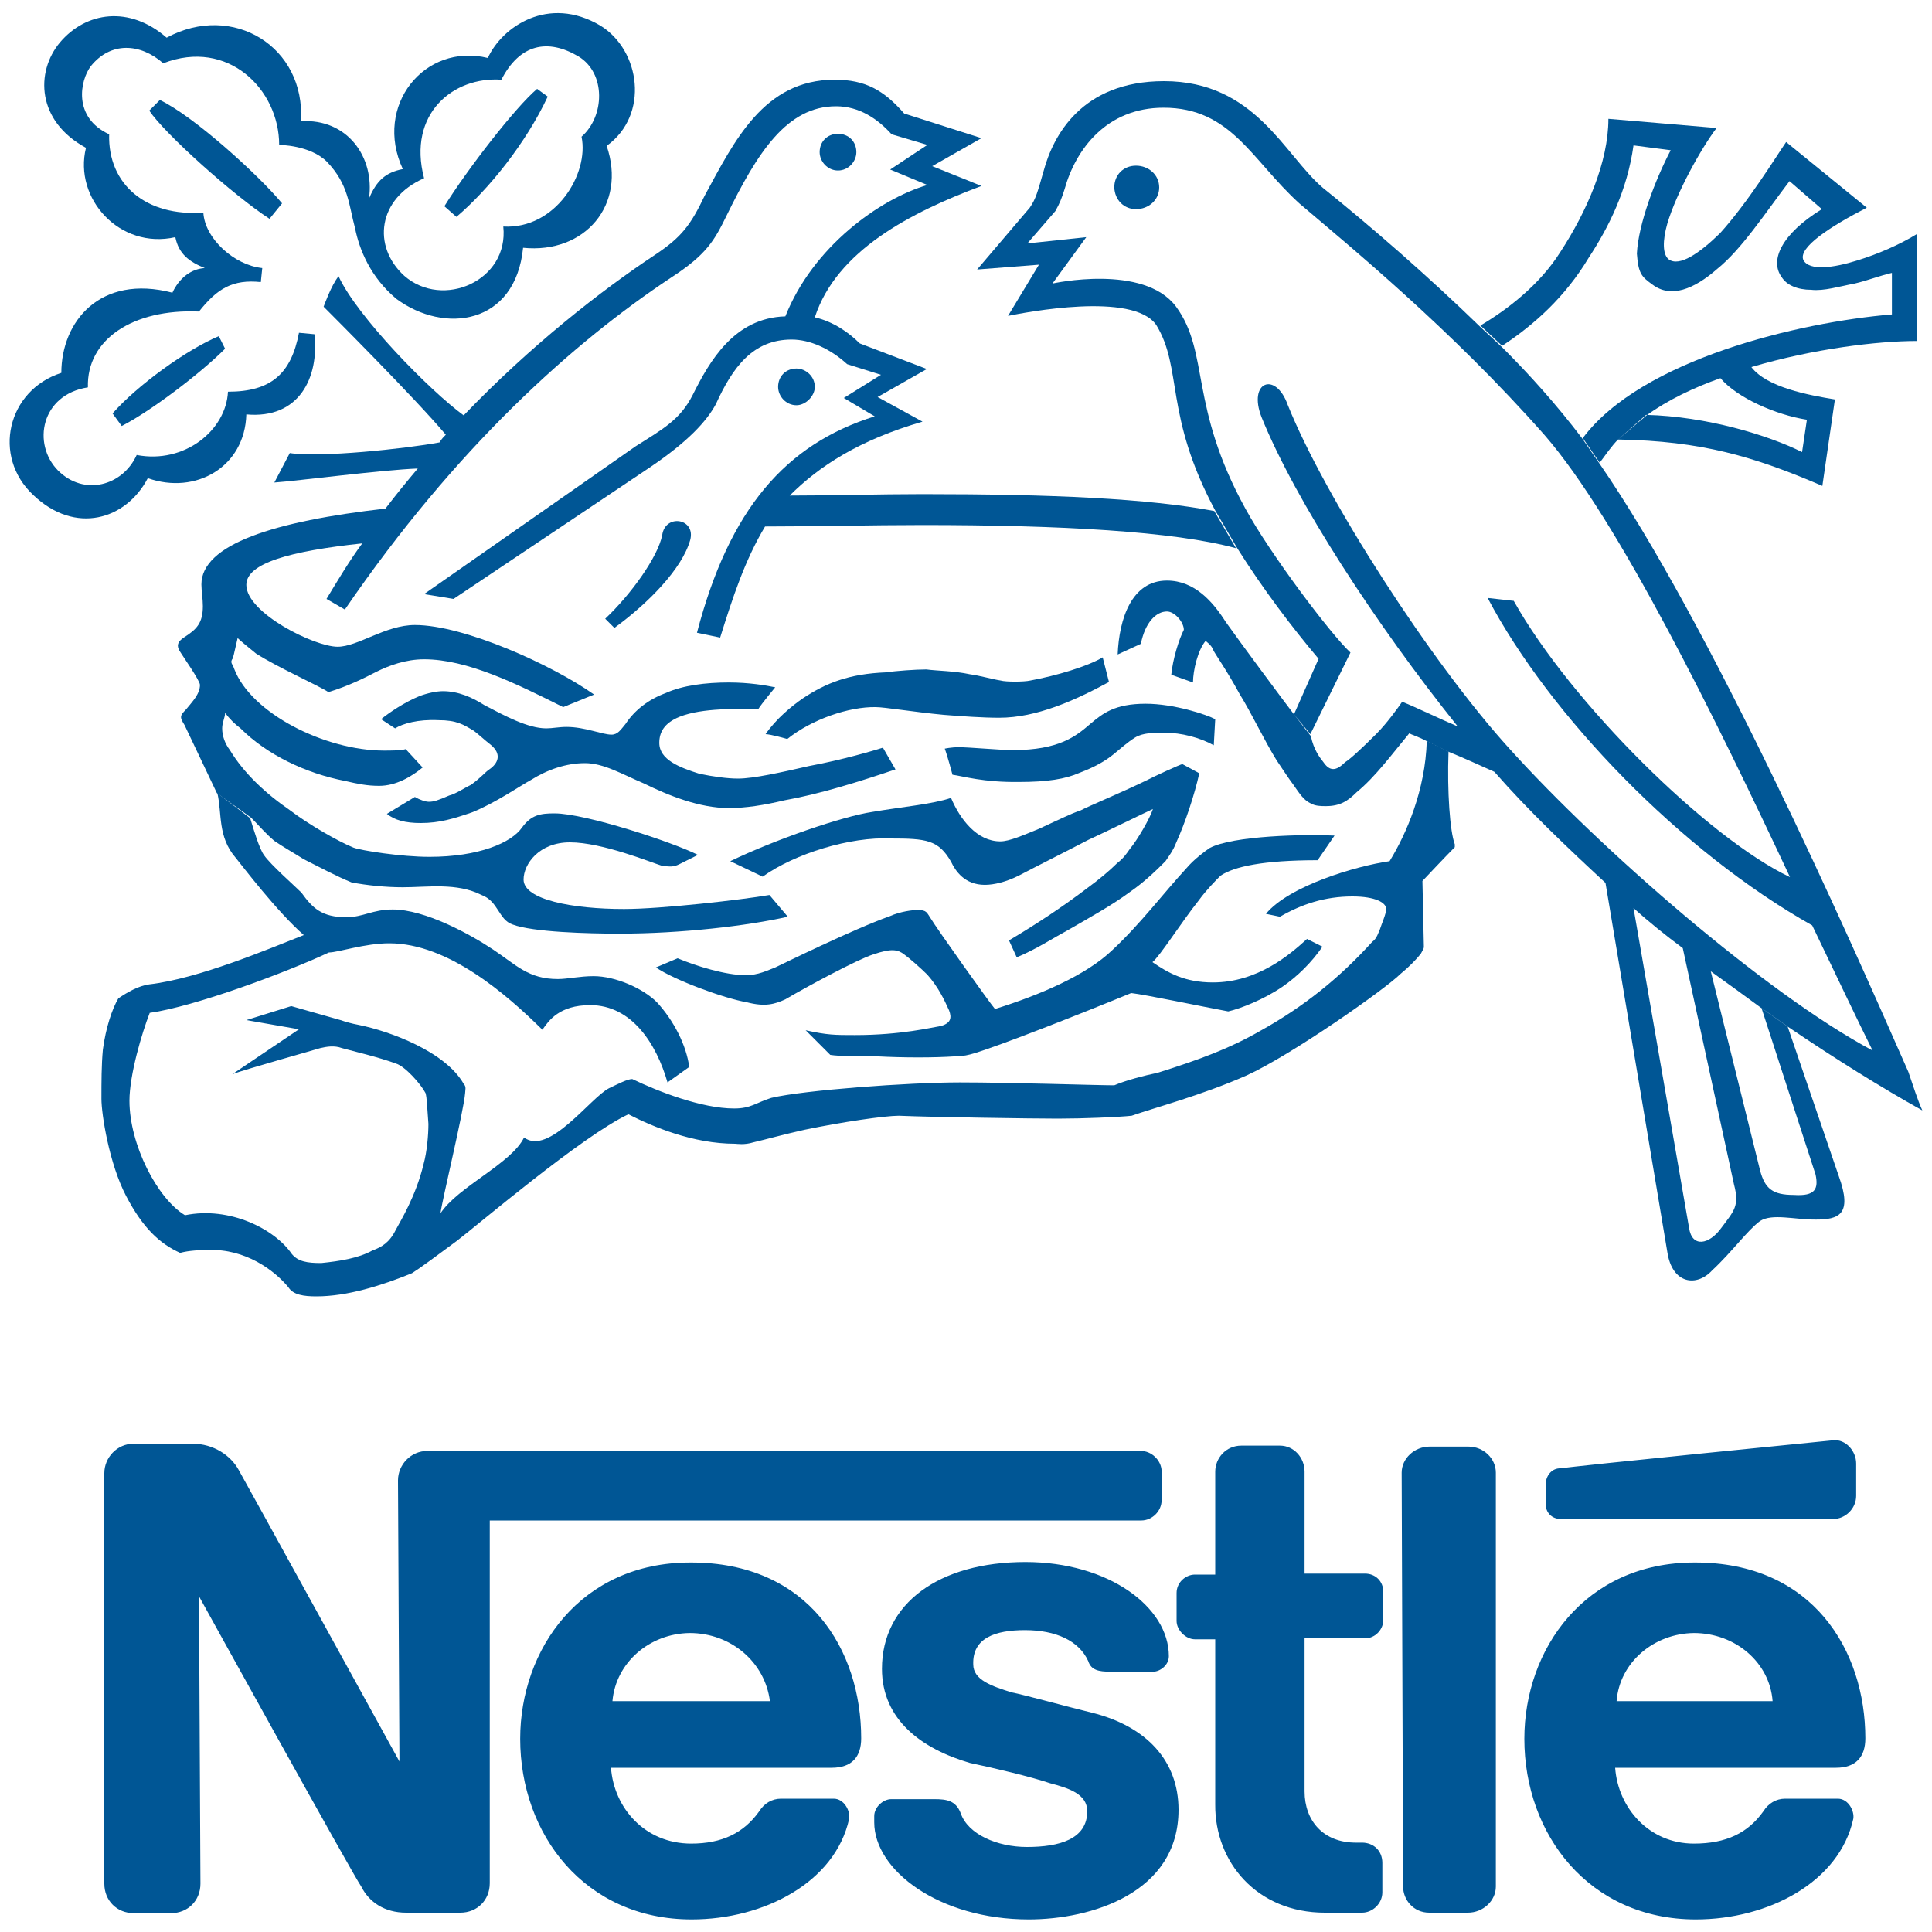
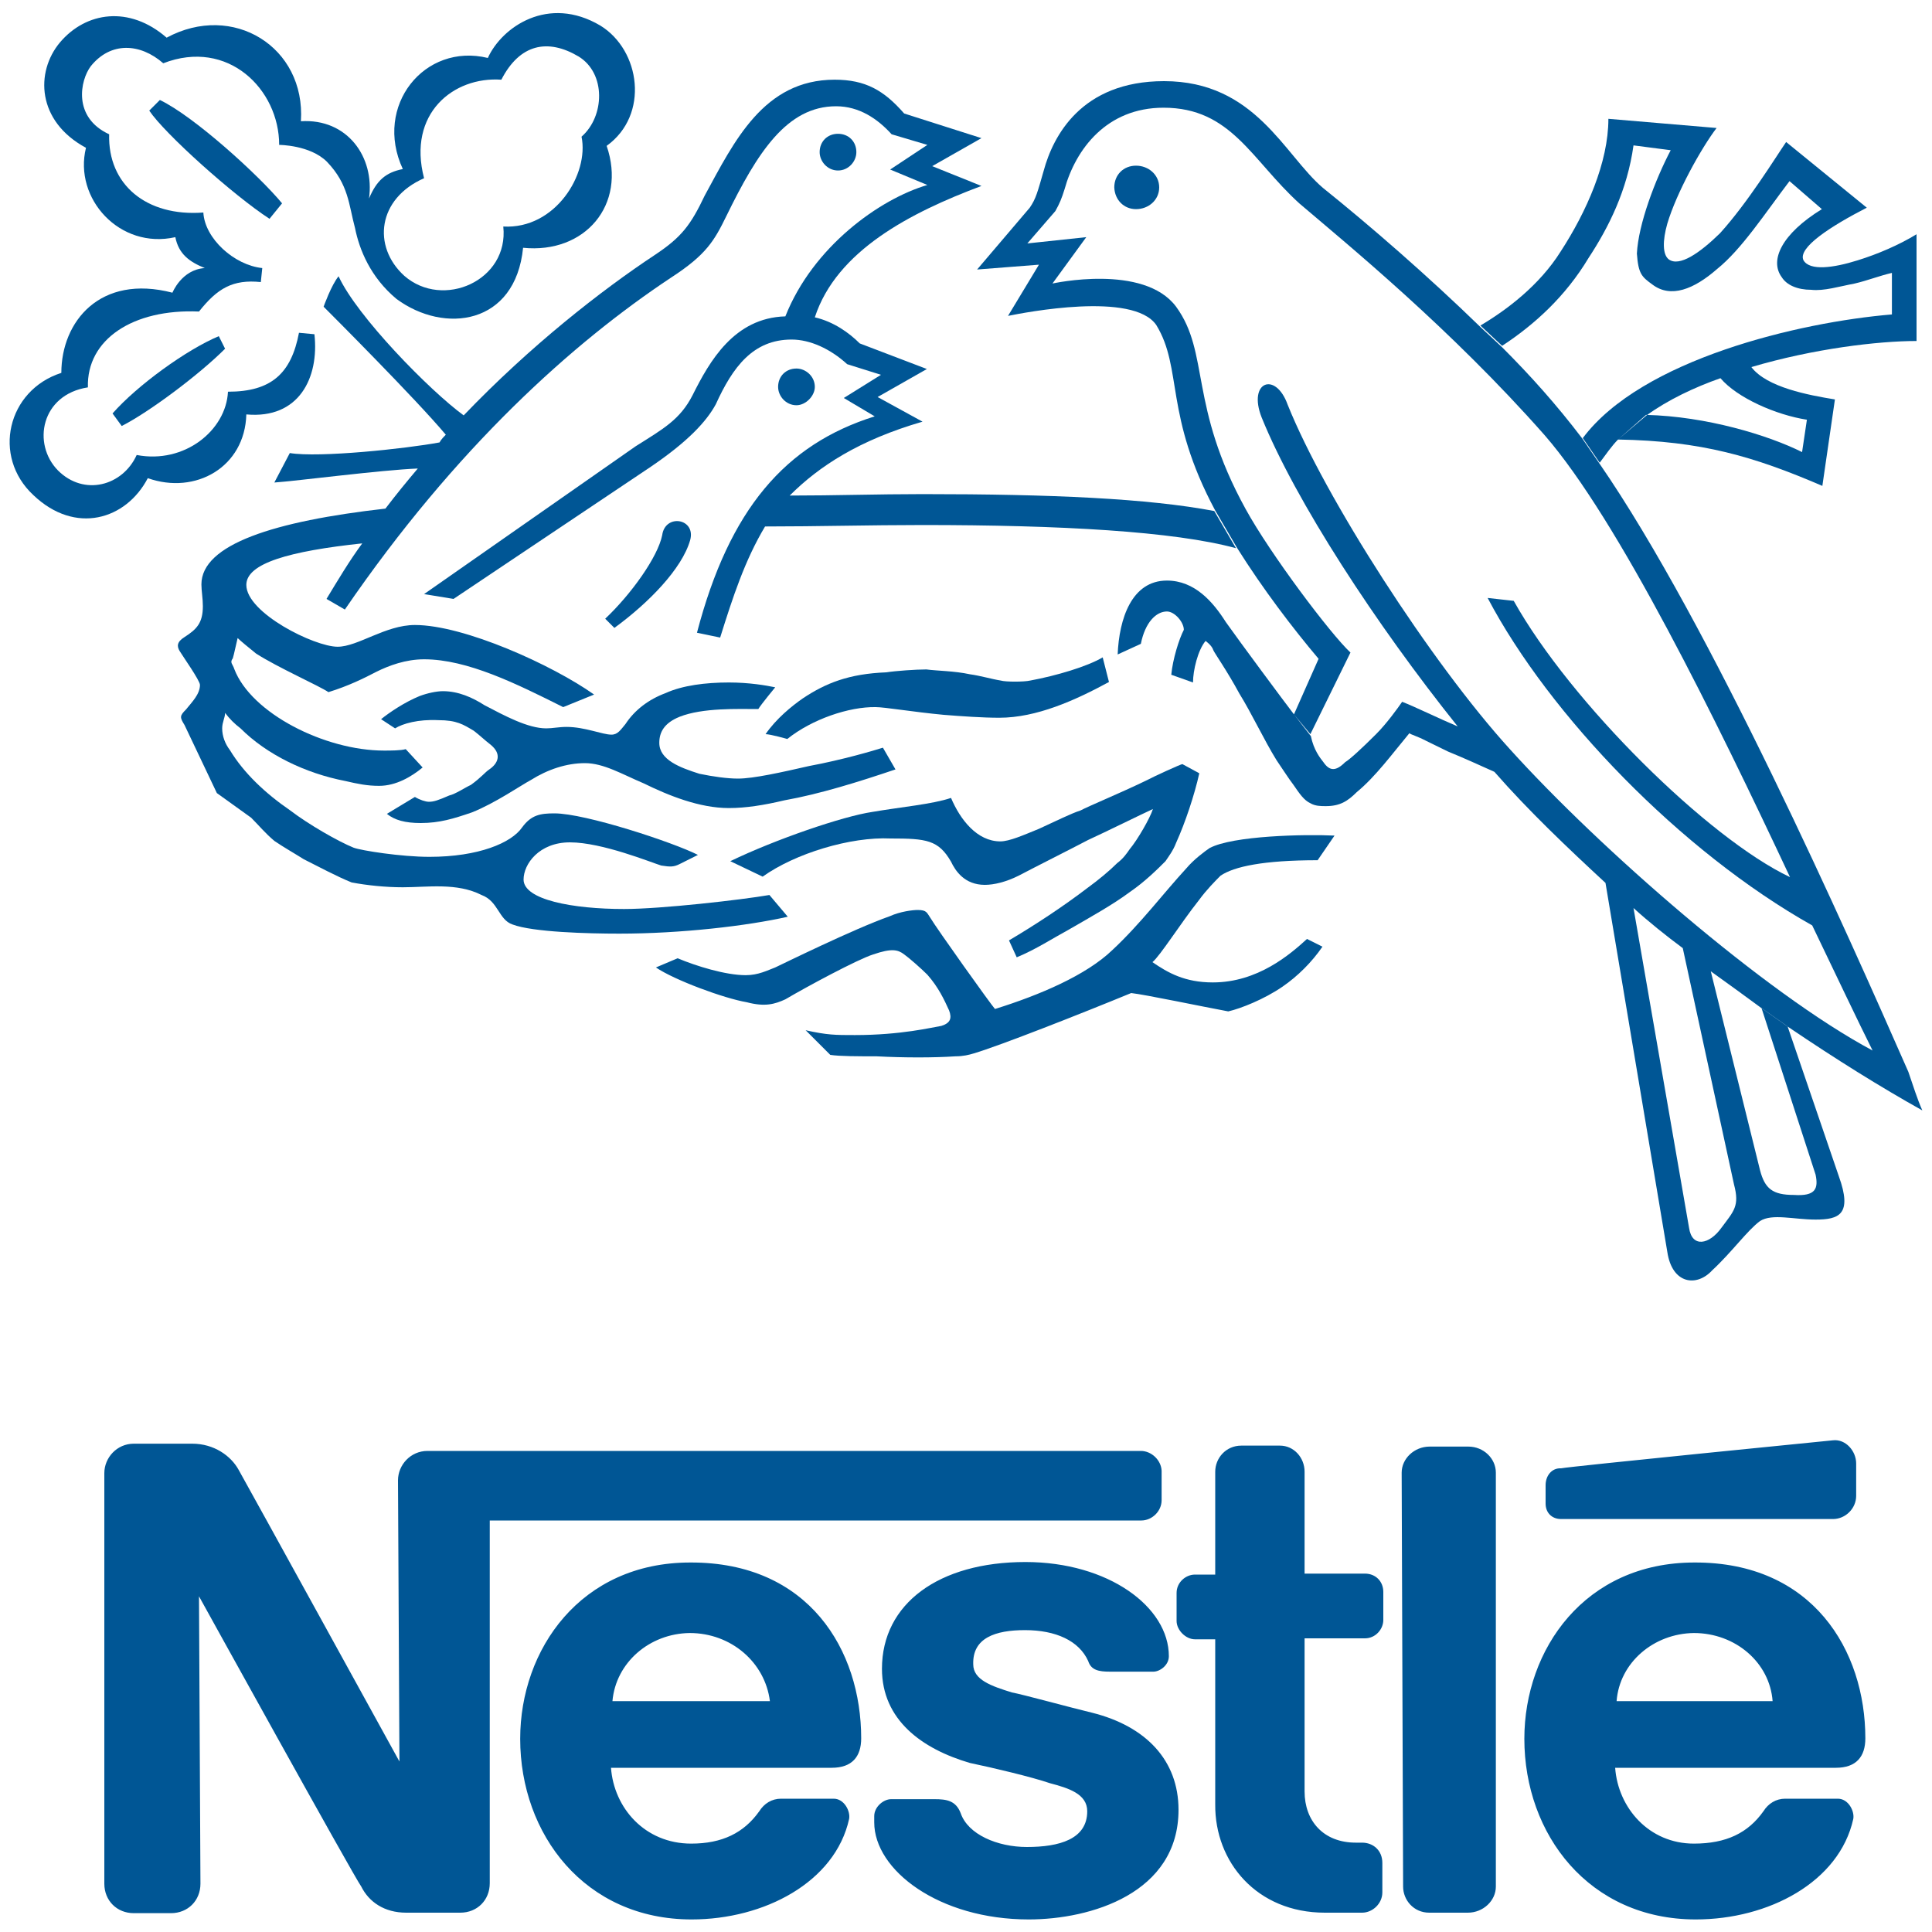
<svg xmlns="http://www.w3.org/2000/svg" id="Layer_1" x="0px" y="0px" viewBox="0 0 400 400" style="enable-background:new 0 0 400 400;" xml:space="preserve">
  <style type="text/css"> .st0{fill-rule:evenodd;clip-rule:evenodd;fill:#005695;}</style>
  <g>
    <g id="illustration">
      <path class="st0" d="M235.2,43.3c2.6,0,4.8-1.9,4.8-4.5c0-2.6-2.2-4.5-4.8-4.5c-2.6,0-4.5,1.9-4.5,4.5 C230.8,41.4,232.7,43.3,235.2,43.3L235.2,43.3z" />
      <path class="st0" d="M173.5,35.3c2.2,0,3.8-1.9,3.8-3.8c0-2.2-1.6-3.8-3.8-3.8c-2.2,0-3.8,1.6-3.8,3.8 C169.7,33.4,171.3,35.3,173.5,35.3L173.5,35.3z" />
      <path class="st0" d="M127.2,130l-1.9-1.9c5.4-5.1,10.9-12.8,11.8-17.3c0.6-4.5,7-3.5,5.8,1C141.2,117.8,134.2,124.9,127.2,130 L127.2,130z" />
      <path class="st0" d="M87.8,36.9C78.2,41.1,77,51,83.7,57.1c8,7,21.7,1,20.5-10.2C115,47.5,122,36,120.4,28.3 c4.8-4.2,5.1-13.1-0.6-16.6c-6.4-3.8-12.2-2.6-16,4.8C93.9,15.8,84.3,23.5,87.8,36.9L83.4,35c-6.1-13.1,4.5-26.2,17.6-23 c2.9-6.4,12.5-13.1,23.3-6.7c8.3,5.1,10.2,18.5,1.3,24.9c4.2,12.2-4.5,22.4-17.3,21.1c-1.6,16-16.3,17.9-26.2,10.6 c-5.4-4.5-7.7-10.2-8.6-14.7c-1.3-4.8-1.3-9-5.8-13.7c-3.5-3.5-9.9-3.5-9.9-3.5c0-11.5-10.6-22.1-24-16.9 c-4.8-4.2-10.9-4.5-15,0.6c-2.2,2.9-3.8,10.6,3.8,14.1C22.3,38.2,30.3,44.9,42.1,44c0.3,5.4,6.4,10.9,12.2,11.5l-0.3,2.9 c-5.8-0.6-9,1.3-12.8,6.1c-13.7-0.6-23.3,5.8-23,15.7C8.5,81.7,6.6,91.9,12,97.4c5.4,5.4,13.4,3.2,16.3-3.2 c9.9,1.9,18.5-5.1,18.9-13.1c9,0,13.1-3.8,14.7-12.2l3.2,0.3c1,9-3.2,17.6-14.1,16.6C50.7,96.7,40.5,102.5,30.6,99 c-4.5,8.6-15,11.8-23.7,3.5c-8.6-8-5.4-21.7,5.8-25.3c0-10.6,8-20.5,23-16.6c0,0,1.9-4.8,6.7-5.1c-3.2-1.3-5.4-2.9-6.1-6.4 c-11.5,2.6-21.1-8-18.5-18.5C7.6,25.1,7.3,14.9,12.4,8.8c5.4-6.4,14.4-7.7,22.1-1c13.7-7.4,28.8,1.9,27.8,17.3 c9.6-0.6,15.3,7.4,14.1,16c1.6-3.8,3.5-5.4,7-6.1L87.8,36.9L87.8,36.9z" />
-       <path class="st0" d="M111.2,18.4l2.2,1.6c-4.5,9.6-12.2,19.2-18.9,24.9L92,42.7C96.8,35,106.7,22.2,111.2,18.4L111.2,18.4z" />
      <path class="st0" d="M45.3,69.6l1.3,2.6c-5.4,5.4-15.7,13.1-21.4,16l-1.9-2.6C28.4,79.8,38.6,72.4,45.3,69.6L45.3,69.6z" />
      <path class="st0" d="M58.4,42.1l-2.6,3.2c-7.4-4.8-21.7-17.6-24.9-22.4l2.2-2.2C40.2,24.1,53.6,36.3,58.4,42.1L58.4,42.1z" />
-       <path class="st0" d="M45,164.2c1,4.2,0,9,3.8,13.4c1.3,1.6,8.6,11.2,14.1,16c-7.4,2.9-21.7,9-32,10.2c-2.2,0.3-4.5,1.6-6.4,2.9 c-1.3,2.2-2.6,6.1-3.2,10.6C21,220.5,21,224,21,227.5c0,3.2,1.6,13.4,5.1,20.1c3.5,6.7,7,9.9,11.2,11.8c1-0.3,2.9-0.6,5.8-0.6 c7.7-0.3,13.7,4.2,16.6,7.7c1,1.6,3.2,1.9,5.8,1.9c6.4,0,13.4-2.2,19.8-4.8c1.6-1,5.4-3.8,9.3-6.7c4.2-3.2,25.9-21.7,35.5-26.2 c5.1,2.6,13.4,6.1,22.1,6.1c0.3,0,1.9,0.3,3.8-0.3c2.6-0.6,6.1-1.6,10.6-2.6c7.7-1.6,16.6-2.9,19.5-2.9c7,0.3,27.8,0.6,32.9,0.6 c5.1,0,12.5-0.3,15.3-0.6c4.5-1.6,14.4-4.2,23.7-8.3c9.3-4.2,28.8-17.9,32-21.1c1.6-1.3,3.2-2.9,4.2-4.2c0.3-0.6,0.6-1,0.6-1.3 c0-0.3-0.3-13.7-0.3-13.7s4.8-5.1,6.7-7c0,0,0-0.3,0-0.6c-1-2.6-1.6-10.9-1.3-19.2l-4.5-2.2c-0.3,10.2-4.2,19.2-7.7,24.9 c-7,1-20.8,5.1-25.6,10.9l2.9,0.6c4.5-2.6,9.3-4.2,15-4.2c4.8,0,7,1.3,7,2.6c0,1-1,3.2-1.3,4.2c-0.3,0.6-0.6,1.9-1.6,2.6 c-6.7,7.4-14.1,13.4-23.3,18.5c-6.1,3.5-12.2,5.8-21.1,8.6c-2.9,0.6-6.7,1.6-9,2.6c-3.5,0-21.4-0.6-32-0.6 c-10.6,0-32.3,1.6-39,3.2c-3.2,1-4.2,2.2-7.7,2.2c-6.7,0-15.7-3.5-21.1-6.1c-1,0-2.9,1-4.8,1.9c-3.8,1.9-12.5,14.1-17.6,10.2 c-2.6,5.4-13.7,10.2-17.3,15.7c0.3-2.6,4.8-21.1,5.1-24.9c0-0.6,0.3-1.3-0.3-1.9c-3.8-6.7-15.3-10.9-21.7-12.2 c-1.6-0.3-2.6-0.6-3.8-1l-10.2-2.9l-9.3,2.9l10.9,1.9l-13.8,9.3c2.6-1,17.3-5.1,18.2-5.4c1.3-0.3,2.9-0.6,4.5,0 c2.2,0.6,7.7,1.9,11.2,3.2c1.9,0.6,5.1,4.2,6.1,6.1c0.3,1,0.3,2.6,0.6,6.4c0,2.2-0.3,5.8-1,8.3c-1.6,6.7-4.8,11.8-5.8,13.7 c-1.3,2.6-2.9,3.5-4.8,4.2c-2.9,1.6-6.7,2.2-10.6,2.6c-2.9,0-4.8-0.3-6.1-1.9c-3.5-5.1-12.8-9.9-22.1-8 c-5.8-3.5-11.5-14.7-11.5-23.7c0-5.4,2.6-14.1,4.2-18.2c9.3-1.3,28.1-8.3,37.1-12.5c1.9,0,7.4-1.9,12.5-1.9 c12.2,0,24.3,10.6,31.7,17.9c1.3-1.9,3.5-5.1,9.9-5.1c8.6,0,13.7,8,16,16l4.5-3.2c-0.6-4.5-3.2-9.6-6.7-13.4 c-2.9-2.9-8.6-5.4-13.1-5.4c-2.9,0-5.4,0.6-7.4,0.6c-6.1,0-8.6-2.9-13.4-6.1c-4.8-3.2-14.1-8.3-20.8-8.3c-4.2,0-6.1,1.6-9.6,1.6 c-5.1,0-7-1.9-9.3-5.1c-1.3-1.3-6.4-5.8-7.7-7.7c-1-1.3-2.2-5.4-2.9-7.7L45,164.2L45,164.2z" />
      <path class="st0" d="M52,169.3c1.6,1.6,2.9,3.2,4.8,4.8c1.9,1.3,4.2,2.6,6.1,3.8c3.2,1.6,6.7,3.5,9.9,4.8c3.2,0.6,7,1,10.6,1 c5.1,0,11.2-1,16.3,1.6c3.5,1.3,3.5,5.1,6.4,6.1c4.2,1.6,15.7,1.9,22.1,1.9c12.8,0,26.5-1.6,34.9-3.5l-3.8-4.5 c-5.8,1-22.4,2.9-30.1,2.9c-10.6,0-20.8-1.9-20.8-6.1c0-3.2,3.2-7.7,9.6-7.7c6.7,0,16.9,4.2,18.9,4.8c1.9,0.3,2.6,0.3,3.8-0.3 l3.8-1.9c-5.1-2.6-23.3-8.6-29.7-8.6c-2.9,0-4.8,0.3-6.7,2.9c-2.2,3.2-9,6.1-19.2,6.1c-5.8,0-14.1-1.3-15.7-1.9 c-3.2-1.3-9.3-4.8-13.1-7.7c-5.1-3.5-9.6-7.7-12.5-12.5c-1-1.3-1.6-2.9-1.6-4.5c0-1.3,0.6-2.2,0.6-3.2c1,1.3,1.9,2.2,3.2,3.2 c5.4,5.4,13.4,9.3,21.7,10.9c2.6,0.6,4.5,1,7,1c3.5,0,6.7-1.9,9-3.8l-3.5-3.8c-1,0.3-3.2,0.3-4.5,0.3c-12.2,0-27.5-7.7-31-16.9 c-0.3-1-1-1.3-0.3-2.2c0.3-1,0.6-2.6,1-4.2c0.6,0.6,2.2,1.9,3.8,3.2c4.5,2.9,13.1,6.7,15,8c4.2-1.3,7.4-2.9,9.9-4.2 c2.6-1.3,6.1-2.6,9.9-2.6c9,0,19.2,5.1,28.8,9.9l6.4-2.6c-8.6-6.1-26.9-14.4-37.1-14.4c-6.1,0-11.8,4.5-16,4.5 c-4.8,0-18.9-7-18.9-12.8c0-4.5,9-7,24-8.6c-2.6,3.5-5.1,7.7-7.4,11.5l3.8,2.2c23-33.6,47.3-55.3,67.5-68.7 c7.4-4.8,9-7.7,11.5-12.8c6.4-13.1,12.5-22.7,22.7-22.7c4.8,0,8.6,2.6,11.5,5.8l7.4,2.2l-7.7,5.1l7.7,3.2 c-9.9,2.9-23.7,12.8-29.4,27.2c-10.6,0.3-15.7,9.3-19.2,16.3c-2.6,5.1-6.1,7-11.8,10.6L87.8,123l6.1,1l40.6-27.2 c8-5.4,11.8-9.6,13.7-13.1c3.5-7.7,7.7-13.4,15.7-13.4c3.8,0,8,1.9,11.5,5.1l7,2.2l-7.7,4.8l6.4,3.8 c-18.5,5.8-30.1,19.2-36.8,44.8l4.8,1c2.6-8.3,5.1-16,9.3-23c10.9,0,21.7-0.3,32.6-0.3c28.5,0,52.1,1.3,64.9,4.8l-4.5-7.7 c-13.7-2.6-33.6-3.5-60.4-3.5c-9.3,0-18.2,0.3-27.5,0.3c6.1-6.1,14.4-11.5,27.5-15.3l-9.3-5.1l10.2-5.8L178,71.1 c-2.2-2.2-5.4-4.5-9.3-5.4c4.5-13.8,19.8-21.7,34.5-27.2L193,34.4l10.2-5.8l-16-5.1c-4.2-4.8-8-7-14.4-7 c-14.7,0-20.8,12.8-26.9,24c-2.9,6.1-4.8,8.6-10.2,12.2c-11.2,7.4-25.9,18.9-39.7,33.3c-7-5.1-22.1-20.5-25.9-28.8 C68.6,59,67,63.5,67,63.5c1.6,1.6,18.9,18.9,25.3,26.5c-0.3,0.3-1,1-1.3,1.6c-7,1.3-24.9,3.2-31,2.2l-3.2,6.1 c4.5-0.3,22.1-2.6,29.7-2.9c-2.2,2.6-4.5,5.4-6.7,8.3c-23,2.6-38.1,7.4-38.1,15.7c0,1.3,0.3,2.9,0.3,4.5c0,3.5-1.3,4.8-3.8,6.4 c-1.6,1-1.6,1.9-1,2.9c0.6,1,4.2,6.1,4.2,7c0,1.9-1.6,3.5-2.9,5.1c-1.3,1.3-1.3,1.6-0.3,3.2l6.7,14.1L52,169.3L52,169.3z" />
      <path class="st0" d="M335,91c-1.3,1.3-2.6,3.2-3.8,4.8l-3.5-5.1c12.2-16.3,44.8-24,64-25.6v-8.6c-2.6,0.6-5.1,1.6-7.7,2.2 c-3.2,0.6-6.4,1.6-9,1.3c-2.9,0-5.1-1-6.1-2.6c-2.6-3.5,0-9,8.3-14.1l-6.7-5.8c-5.1,6.7-9.9,14.1-15,18.2 c-4.8,4.2-9.6,6.1-13.4,3.2c-2.2-1.6-2.9-2.2-3.2-6.4c0.3-6.1,3.8-15.3,7-21.4l-7.7-1c-1.3,9.3-5.1,16.9-9.3,23.3 c-4.8,8-11.2,13.8-17.9,18.2l-4.5-4.2c5.4-3.2,12.2-8.3,16.6-15.3c5.4-8.3,9.9-18.5,9.9-27.5l22.4,1.9 c-3.2,4.2-8.3,13.4-10.2,19.8c-1,3.5-1,6.4,0.3,7.4c2.2,1.6,6.4-1.3,10.6-5.4c5.8-6.4,11.5-15.7,13.7-18.9L386.5,43 c-7.4,3.8-14.4,8.3-13.1,10.9c1.3,2.2,6.1,1.6,11.2,0c4.2-1.3,8.6-3.2,12.2-5.4v22.1c-8,0-21.4,1.6-34.2,5.4 c3.2,4.2,11.8,5.8,17.3,6.7l-2.6,17.9C363.1,94.5,352.3,91.3,335,91l5.8-5.1c12.5,0.3,25.3,4.2,32.3,7.7l1-6.7 c-6.4-1-14.4-4.5-17.9-8.6c-5.4,1.9-10.9,4.5-15.3,7.7L335,91L335,91z" />
      <path class="st0" d="M267.9,147.9l5.1-11.5c-5.4-6.4-11.5-14.4-16.9-23l-4.5-7.7c-10.6-19.8-6.7-29.4-12.2-38.4 c-4.8-7-27.2-2.6-30.7-1.9l6.4-10.6l-12.8,1L213.2,43c1.3-1.9,1.6-3.2,2.9-7.7c1.9-7,7.7-18.5,24.9-18.5 c18.9,0,24.9,15.3,32.9,22.1c9.6,7.7,21.7,18.2,32.6,28.8l4.5,4.2c5.8,5.8,11.2,11.8,16.6,18.9l3.5,5.1c23,33.3,51.2,96.9,64,126 c1,2.9,1.9,5.8,2.9,8c-8.6-4.8-17.9-10.6-27.8-17.3l-5.4-3.8c-3.5-2.6-7-5.1-10.6-7.7l-5.8-4.8c-3.5-2.6-7-5.4-10.2-8.3l11.5,66.2 c0.6,4.2,4.2,3.5,6.7,0c2.6-3.5,3.8-4.5,2.6-9l-10.6-48.9l5.8,4.8l10.2,41.2c1,3.8,2.6,5.1,7,5.1c4.5,0.3,5.1-1.3,4.5-4.2 l-11.2-34.5l5.4,3.8l10.6,31c2.9,8,0,9-4.8,9c-4.5,0-9-1.3-11.5,0.3c-2.6,1.9-5.8,6.4-9.9,10.2c-3.2,3.5-8.3,2.9-9.3-3.8 l-12.8-76.4c-8-7.4-16-15-23-23c-2.9-1.3-6.4-2.9-9.6-4.2l-4.5-2.2c-1.9-1-3.2-1.3-3.5-1.6c-3.5,4.2-7,9-10.9,12.2 c-1.9,1.9-3.5,2.9-6.4,2.9c-1,0-2.2,0-3.2-0.6c-1.3-0.6-2.2-1.9-3.5-3.8c-1-1.3-2.2-3.2-3.5-5.1c-2.6-4.2-5.1-9.6-7.7-13.8 c-2.6-4.8-5.1-8.3-5.4-9c-0.3-1-1.6-1.9-1.6-1.9c-1.6,1.9-2.6,6.1-2.6,8.6l-4.5-1.6c0.3-3.2,1.6-7.4,2.6-9.3 c0-1.6-1.9-3.8-3.5-3.8c-2.2,0-4.5,2.2-5.4,6.7l-4.8,2.2c0.3-7.4,2.9-15.3,10.2-15.3c5.8,0,9.6,4.5,12.2,8.6 C256.7,132.9,265.9,145.3,267.9,147.9l3.5,4.5c0.6,2.9,1.9,4.5,2.6,5.4c1.3,1.9,2.6,1.9,4.5,0c1-0.6,3.5-2.9,6.4-5.8 c2.2-2.2,4.5-5.4,5.4-6.7c2.6,1,7.7,3.5,11.5,5.1c-16.9-21.1-33.6-46.7-40.6-64c-2.9-7.4,2.9-9.6,5.4-2.6 c7.7,19.2,29.7,53.4,46,71.3c18.5,20.5,52.8,50.5,75.1,62.4c-3.2-6.4-7.4-15.3-12.5-25.9c-27.2-15.3-54.4-43.5-67.2-67.8l5.4,0.6 c11.8,21.1,40.3,49.2,57.2,57.2c-15.3-32.6-35.5-73.9-50.8-91.5c-19.5-22.1-40.6-39.3-50.8-48c-9.9-9-14.1-19.8-28.1-19.8 c-11.8,0-18.2,8.6-20.5,16.9c-0.6,1.9-1,2.9-1.9,4.5l-5.8,6.7l12.2-1.3l-7,9.6c0,0,18.9-4.2,25.6,4.8c7,9.6,2.6,20.5,14.4,41.9 c5.1,9.3,17.6,25.9,21.7,29.7l-8.3,16.9L267.9,147.9L267.9,147.9z" />
      <path class="st0" d="M81.8,150.8l-2.9-1.9c1.6-1.3,4.8-3.5,8-4.8c1.6-0.6,3.5-1,4.8-1c3.2,0,6.1,1.3,8.6,2.9 c4.2,2.2,9,4.8,12.8,4.8c1.3,0,2.6-0.3,4.2-0.3c3.8,0,7.4,1.6,9.3,1.6c1.3,0,1.9-1,2.9-2.2c1.9-2.9,4.8-5.1,8.3-6.4 c3.5-1.6,8.3-2.2,13.1-2.2c4.2,0,7.7,0.6,9.6,1c0,0-2.9,3.5-3.5,4.5c-4.2,0-11.5-0.3-16.3,1.6c-3.2,1.3-4.2,3.2-4.2,5.4 c0,3.5,4.2,5.1,8.3,6.4c2.9,0.6,5.8,1,8,1c3.2,0,9-1.3,14.7-2.6c7-1.3,13.4-3.2,15.3-3.8l2.6,4.5c-7.7,2.6-15.7,5.1-23,6.4 c-4.2,1-8,1.6-11.5,1.6c-6.1,0-12.5-2.6-17.6-5.1c-4.5-1.9-8.3-4.2-12.2-4.2c-3.8,0-7.7,1.3-11.2,3.5c-1.9,1-7.4,4.8-12.2,6.7 c-3.8,1.3-6.7,2.2-10.6,2.2c-3.2,0-5.4-0.6-7-1.9l5.8-3.5c1,0.6,2.2,1,2.9,1c1,0,1.9-0.3,4.2-1.3c1.3-0.3,3.2-1.6,4.5-2.2 c2.2-1.6,2.9-2.6,3.8-3.2c1.9-1.3,2.6-3.2,0.3-5.1c-1.3-1-2.2-1.9-3.5-2.9c-2.2-1.3-3.5-2.2-7.4-2.2 C86.6,148.9,83.4,149.8,81.8,150.8L81.8,150.8z" />
      <path class="st0" d="M163,153c0,0-3.5-1-4.5-1c2.2-3.2,5.4-5.8,7.7-7.4c4.8-3.2,9.6-5.1,17.3-5.4c1.9-0.3,6.1-0.6,8.3-0.6 c2.2,0.3,5.8,0.3,9,1c2.2,0.3,4.5,1,6.4,1.3c1,0.3,4.8,0.3,6.1,0c5.4-1,11.8-2.9,15-4.8l1.3,5.1c-7,3.8-15,7.4-22.7,7.4 c-3.5,0-7.7-0.3-11.5-0.6c-6.4-0.6-12.2-1.6-14.1-1.6C175.8,146.3,168.1,148.9,163,153L163,153z" />
      <path class="st0" d="M157.9,181.5l-6.7-3.2c9.3-4.5,23.3-9.3,29.4-10.2c5.8-1,12.5-1.6,16.3-2.9c1.9,4.5,5.4,9,10.2,9 c1.9,0,4.8-1.3,8-2.6c3.5-1.6,6.7-3.2,8.6-3.8c1.9-1,8-3.5,13.4-6.1c1.9-1,7.4-3.5,7.7-3.5l3.5,1.9c-1,4.5-2.9,10.2-4.8,14.4 c-0.6,1.6-1.6,2.9-2.2,3.8c-1.6,1.6-4.2,4.2-7.4,6.4c-3.5,2.6-8,5.1-12.5,7.7c-3.5,1.9-7,4.2-10.9,5.8l-1.6-3.5 c5.4-3.2,11.2-7,16.3-10.9c2.2-1.6,4.5-3.5,6.1-5.1c1.3-1,1.9-1.9,2.6-2.9c1.6-1.9,4.2-6.4,4.8-8.3c-2.2,1-9.9,4.8-13.4,6.4 c-4.2,2.2-10.6,5.4-14.4,7.4c-2.6,1.3-5.1,1.9-7,1.9c-4.2,0-6.1-2.9-7-4.8c-2.6-4.5-5.1-4.8-12.5-4.8 C176.1,173.2,164.6,176.7,157.9,181.5L157.9,181.5z" />
-       <path class="st0" d="M197.2,160.4c0,0-1-3.8-1.6-5.4c0,0,1.3-0.3,2.9-0.3c2.2,0,8.6,0.6,11.2,0.6c9.6,0,13.1-2.9,16-5.4 c2.6-2.2,5.1-4.2,11.5-4.2c5.8,0,12.5,2.2,14.4,3.2l-0.3,5.4c-2.9-1.6-6.7-2.6-10.2-2.6c-2.2,0-4.5,0-6.1,1 c-1.6,1-2.9,2.2-4.5,3.5c-1.6,1.3-3.8,2.6-7,3.8c-2.9,1.3-6.7,1.9-12.5,1.9C203.6,162,199.4,160.7,197.2,160.4L197.2,160.4z" />
      <path class="st0" d="M135.8,200.3l4.5-1.9c3.8,1.6,9.9,3.5,14.1,3.5c2.6,0,4.5-1,6.1-1.6c1.3-0.6,16.3-8,23.7-10.6 c2.2-1,4.8-1.3,5.8-1.3c1.9,0,1.9,0.6,2.6,1.6c1.3,2.2,12.5,17.9,13.4,18.9c9.3-2.9,18.9-7,24.3-12.2c5.8-5.4,10.6-11.8,15.3-16.9 c1.6-1.9,3.8-3.5,4.8-4.2c4.8-2.6,19.8-2.9,25.9-2.6l-3.5,5.1c-11.2,0-17.3,1.3-20.1,3.2c-1,1-2.9,2.9-4.5,5.1 c-3.8,4.8-8,11.5-9.6,12.8c3.2,2.2,6.7,4.2,12.5,4.2c9.3,0,16-5.8,19.5-9l3.2,1.6c-2.2,3.2-5.1,6.1-8.3,8.3 c-3.8,2.6-8.6,4.5-11.2,5.1c-5.4-1-17.3-3.5-20.1-3.8c-10.2,4.2-27.2,10.9-32.6,12.5c-1,0.3-2.2,0.6-3.8,0.6 c-4.5,0.3-10.6,0.3-16.3,0c-3.8,0-7.7,0-9.6-0.3l-5.1-5.1c4.5,1,6.1,1,10.2,1c9.6,0,16-1.6,17.9-1.9c1.9-0.6,2.2-1.6,1.6-3.2 c-1-2.2-2.2-4.8-4.5-7.4c-1.3-1.3-3.8-3.5-4.8-4.2c-1.3-1-2.6-1.3-6.4,0c-3.2,1-13.8,6.7-18.2,9.3c-2.2,1-4.2,1.6-8,0.6 C149.9,206.7,139.6,202.9,135.8,200.3L135.8,200.3z" />
      <path class="st0" d="M164.9,83.9c1.9,0,3.8-1.9,3.8-3.8c0-2.2-1.9-3.8-3.8-3.8c-2.2,0-3.8,1.6-3.8,3.8 C161.1,82,162.7,83.9,164.9,83.9L164.9,83.9z" />
    </g>
    <path id="nestle_text" class="st0" d="M309.7,304.9v85.7c0,2.9-2.6,5.4-5.8,5.4h-8c-3.2,0-5.4-2.6-5.4-5.4l-0.3-85.7 c0-2.9,2.6-5.4,5.8-5.4h8C307.2,299.5,309.7,302,309.7,304.9L309.7,304.9z M320,307.5v3.8c0,1.9,1.3,3.2,3.2,3.2h56.3 c2.6,0,4.8-2.2,4.8-4.8V303c0-2.6-2.2-5.1-4.8-4.8c0,0-54.4,5.4-56.3,5.8C321.3,303.9,320,305.5,320,307.5L320,307.5z M274.3,396 h7.7c2.2,0,4.2-1.9,4.2-4.2v-6.1c0-2.6-1.9-4.2-4.2-4.2h-1.3c-6.7,0-10.6-4.5-10.6-10.6v-31.7h12.5c2.2,0,3.8-1.9,3.8-3.8v-5.8 c0-2.2-1.6-3.8-3.8-3.8h-12.5v-21.1c0-2.9-2.2-5.4-5.1-5.4h-8c-3.2,0-5.4,2.6-5.4,5.4V326h-4.2c-1.9,0-3.8,1.6-3.8,3.8v5.8 c0,1.9,1.9,3.8,3.8,3.8h4.2v34.2C251.5,385.5,260.2,396,274.3,396L274.3,396z M178.3,359.9c0,3.8-1.9,6.1-6.1,6.1h-45.7 c0.6,8.3,7,15.7,16.6,15.7c6.4,0,10.9-2.2,14.1-6.7c1-1.6,2.6-2.6,4.5-2.6h10.9c2.2,0,3.5,2.6,3.2,4.2 c-2.9,13.1-17.6,20.8-32.6,20.8c-22.1,0-35.5-17.6-35.5-37.4c0-18.5,12.5-36.5,35.2-36.5C167.5,323.4,178.3,341.7,178.3,359.9 L178.3,359.9z M126.8,352.2h32.6c-1-8-8-14.1-16.6-14.1C134.5,338.2,127.5,344.2,126.8,352.2L126.8,352.2z M386.2,359.9 c0,3.8-1.9,6.1-6.1,6.1h-45.7c0.6,8.3,7,15.7,16.3,15.7c6.7,0,11.2-2.2,14.4-6.7c1-1.6,2.6-2.6,4.5-2.6h10.9c2.2,0,3.5,2.6,3.2,4.2 c-2.9,13.1-17.6,20.8-32.6,20.8c-22.1,0-35.5-17.6-35.5-37.4c0-18.5,12.5-36.5,35.2-36.5C375.3,323.4,386.2,341.7,386.2,359.9 L386.2,359.9z M334.7,352.2H367c-0.6-8-7.7-14.1-16.3-14.1C342.4,338.2,335.3,344.2,334.7,352.2L334.7,352.2z M236.2,300.4H88.5 c-3.5,0-6.1,2.9-6.1,6.1l0.3,58.2c0,0-31.7-57.6-33.3-60.4c-1.6-2.9-5.1-5.4-9.6-5.4H27.7c-3.5,0-6.1,2.9-6.1,6.1V390 c0,3.5,2.6,6.1,6.1,6.1h7.7c3.5,0,6.1-2.6,6.1-6.1l-0.3-59.5c0,0,32,57.9,33.6,60.1c1.6,3.2,4.8,5.4,9.3,5.4h11.2 c3.5,0,6.1-2.6,6.1-6.1v-75.1h134.9c2.2,0,4.2-1.9,4.2-4.2v-6.1C240.4,302.3,238.4,300.4,236.2,300.4L236.2,300.4z M212.2,337.5 c6.4,0,11.2,2.2,13.1,6.4c0.6,1.9,2.2,2.2,4.5,2.2h9c1.3,0,3.2-1.3,3.2-3.2c0-10.2-12.5-19.5-29.7-19.5c-17.9,0-29.7,8.6-29.7,22.1 c0,10.6,8.3,16.6,18.2,19.5c4.8,1,12.8,2.9,16.6,4.2c3.8,1,7.7,2.2,7.7,5.8c0,5.8-5.8,7.4-12.5,7.4c-6.1,0-12.2-2.6-13.7-7 c-1-2.6-2.9-2.9-5.4-2.9h-9c-1.6,0-3.5,1.6-3.5,3.5v1.3c0,9.9,13.4,20.1,32,20.1c12.8,0,31-5.4,31-22.7c0-10.2-6.7-17.3-17.9-20.1 c-4.2-1-14.4-3.8-16.6-4.2c-4.2-1.3-8-2.6-8-5.8C201.3,339.1,206.1,337.5,212.2,337.5L212.2,337.5z" />
  </g>
</svg>